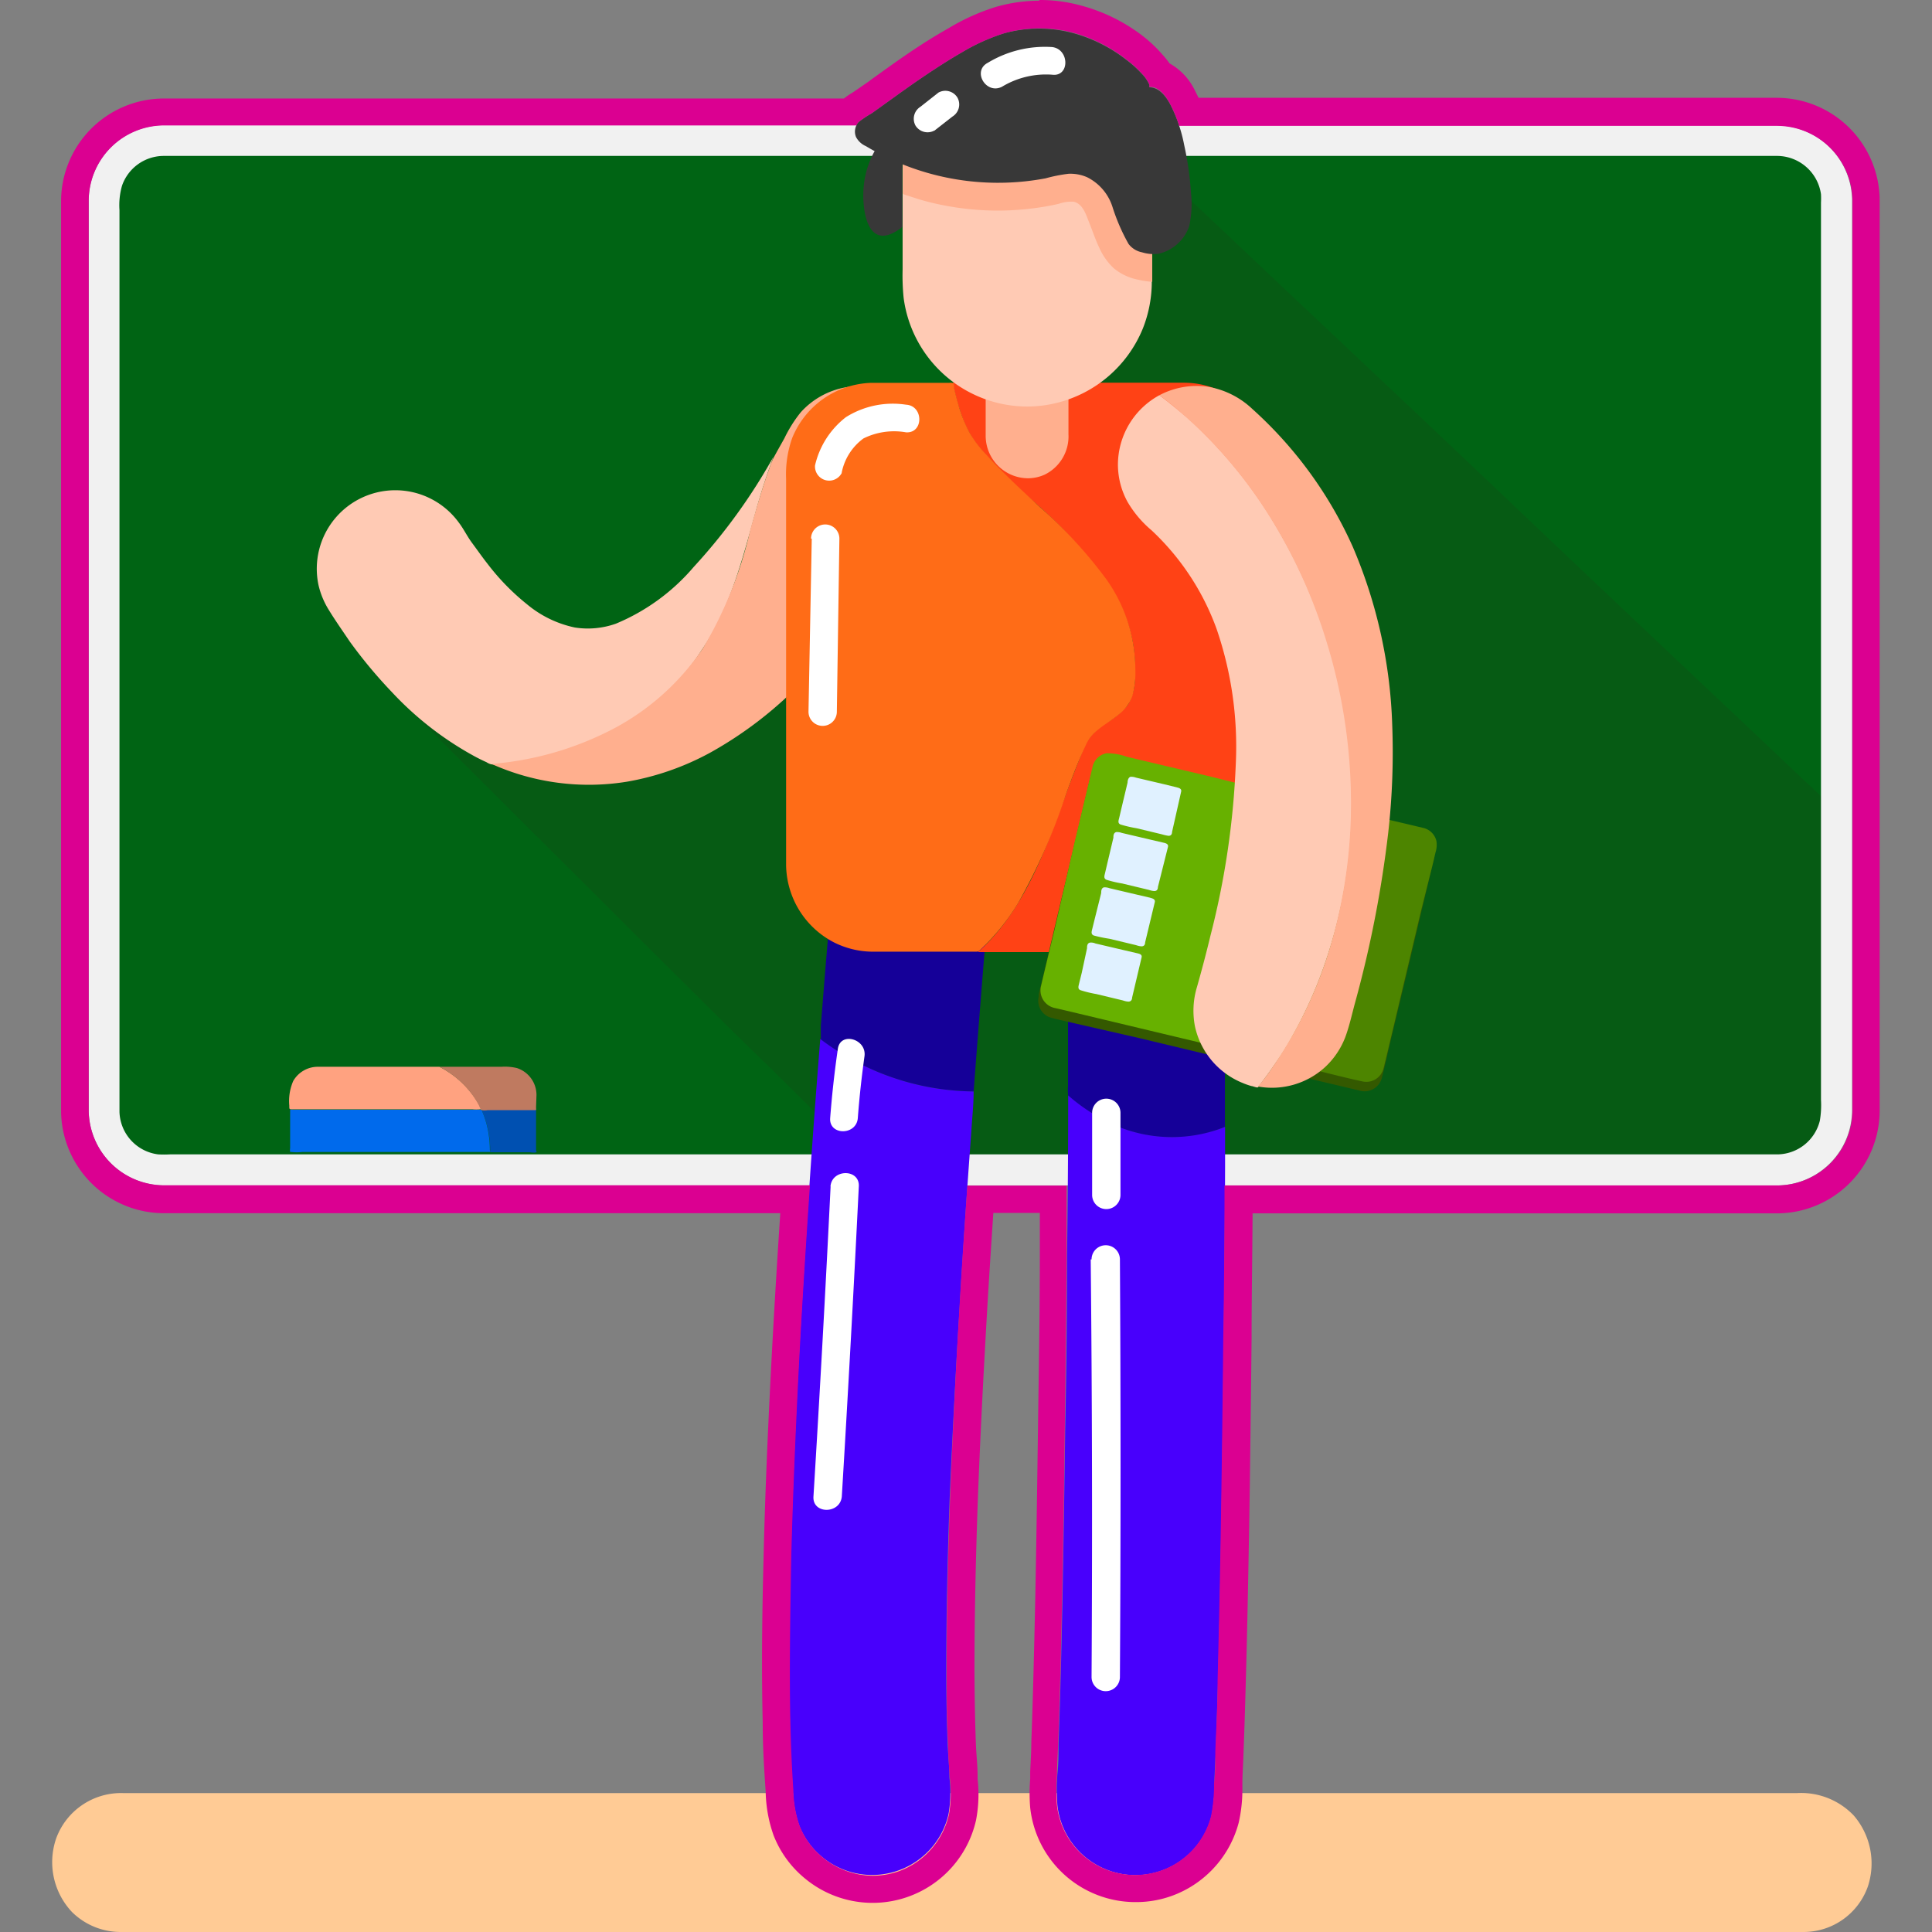
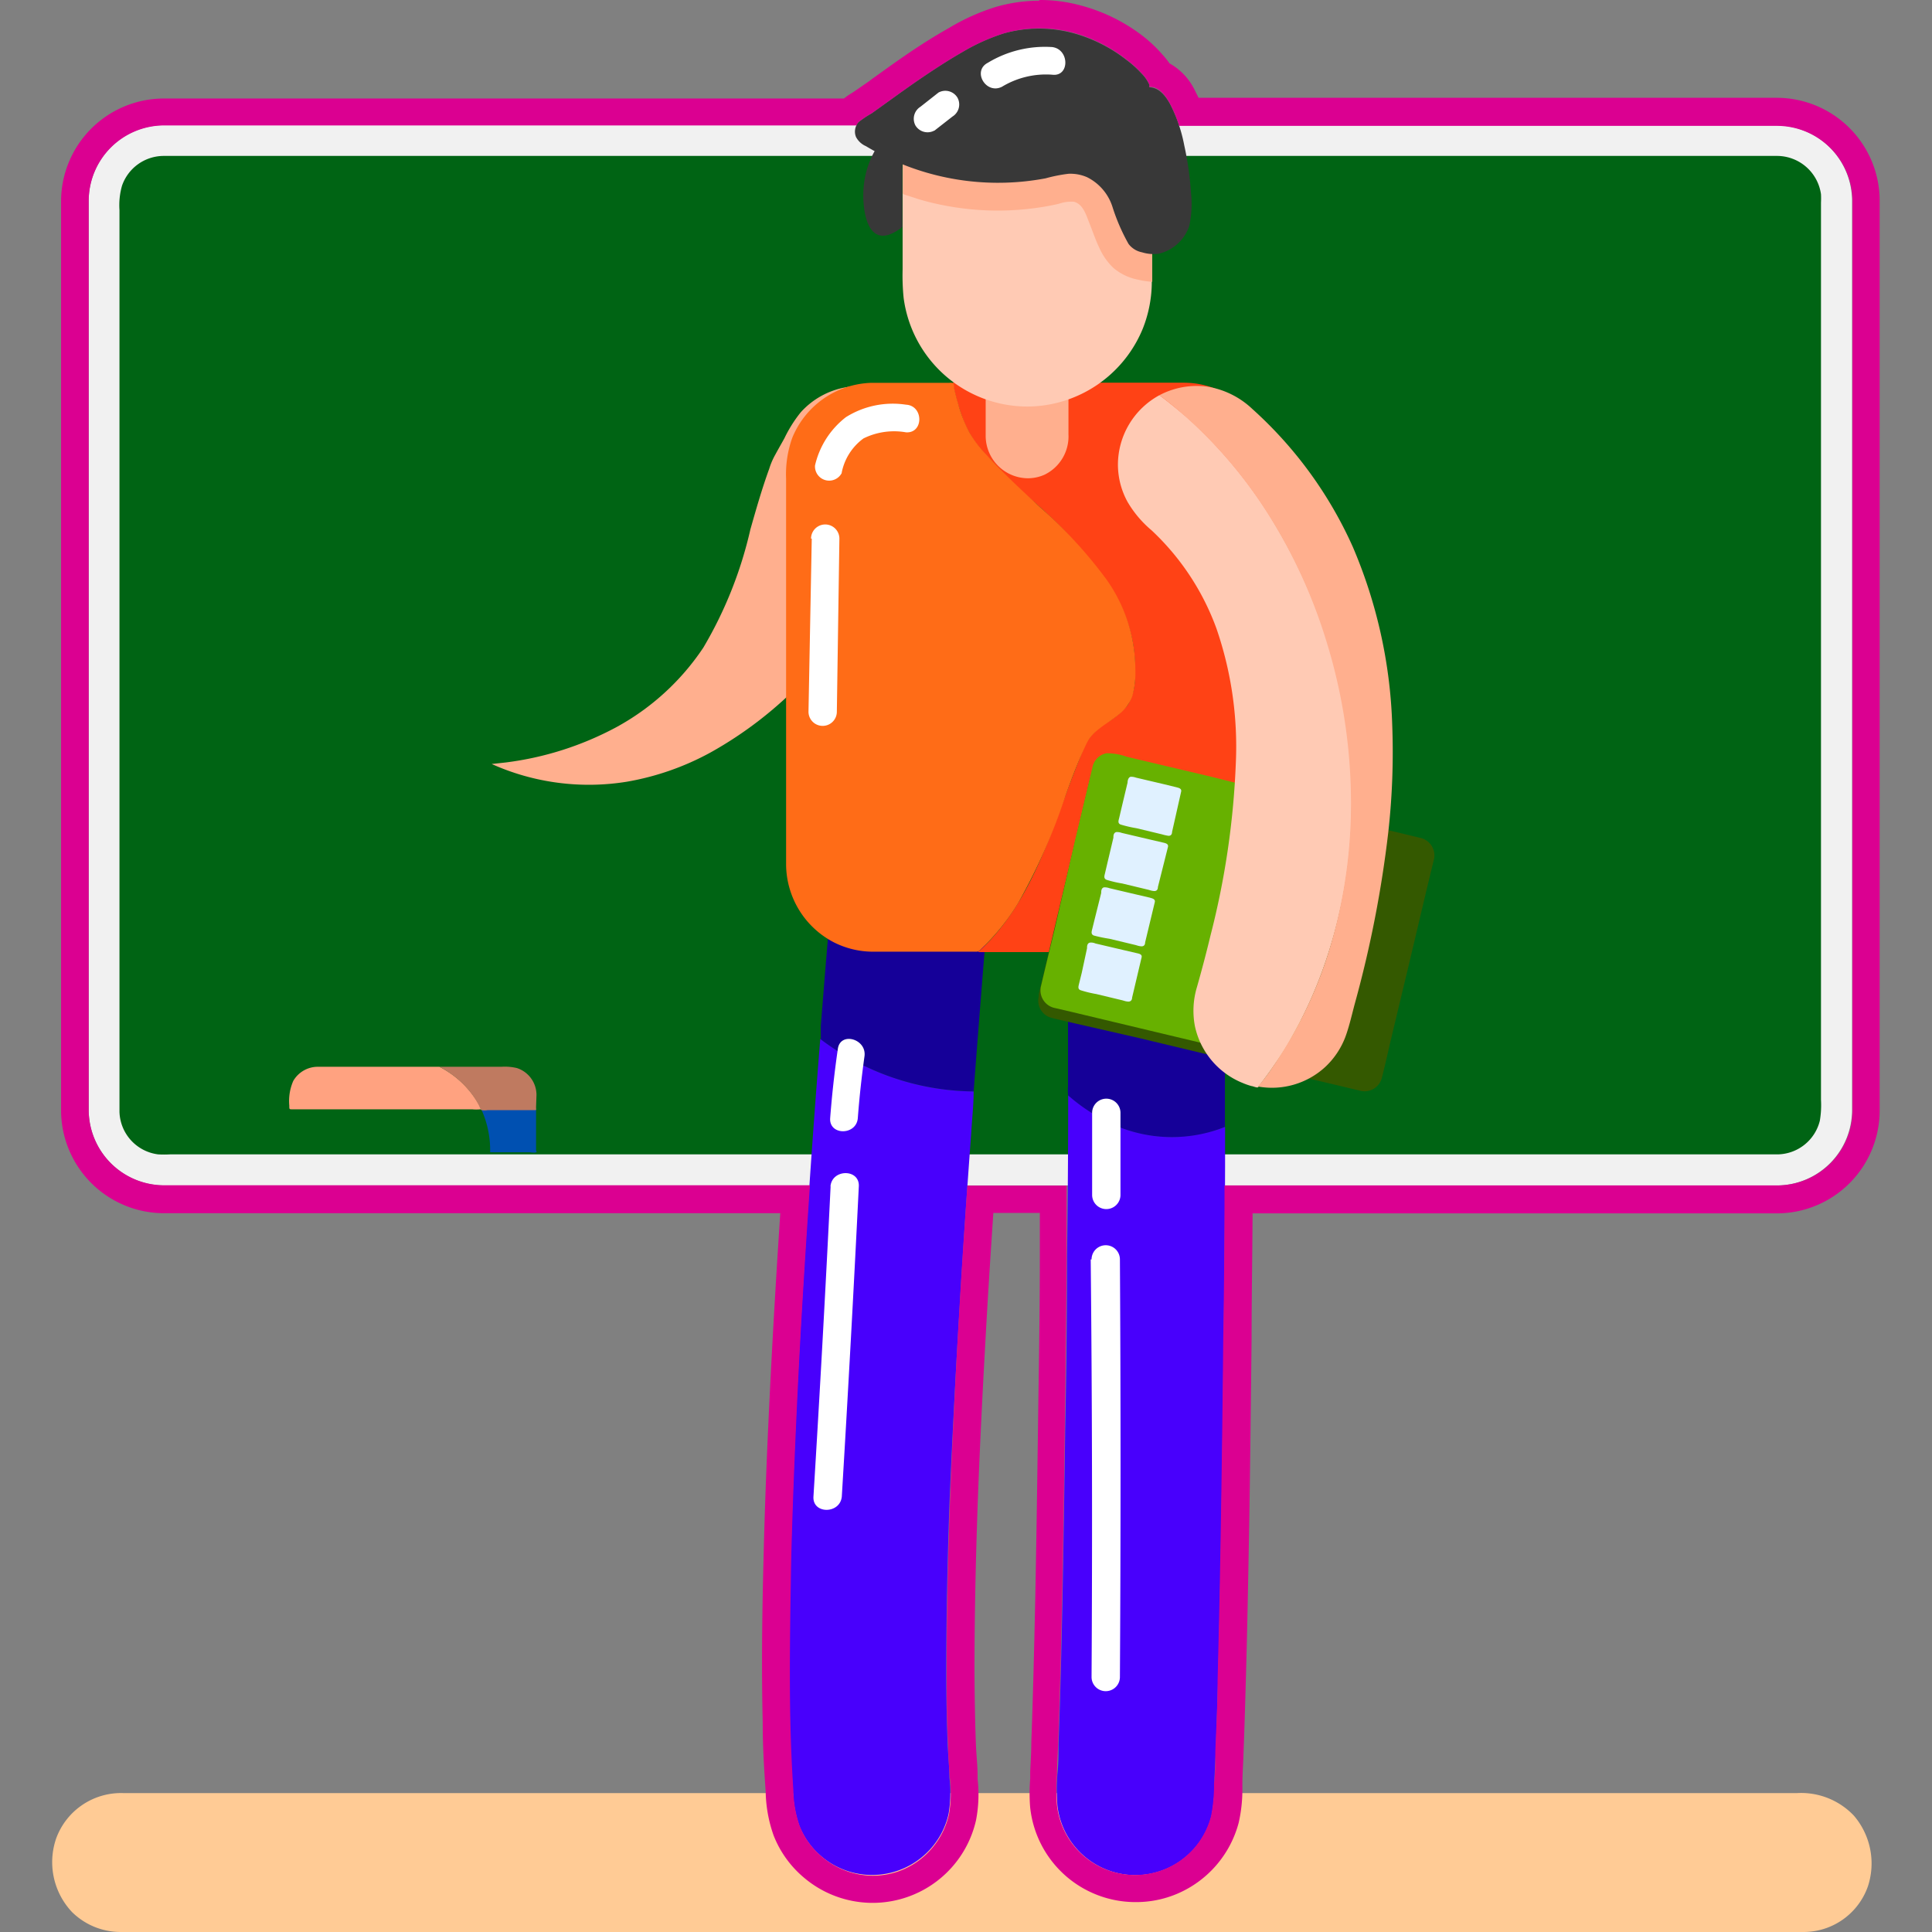
<svg xmlns="http://www.w3.org/2000/svg" t="1648971945749" class="icon" viewBox="0 0 1024 1024" version="1.1" p-id="2925" width="200" height="200">
  <rect x="0" y="0" width="1024" height="1024" fill="#808080" stroke="none" />
  <defs>
    <style type="text/css">@font-face { font-family: feedback-iconfont; src: url("//at.alicdn.com/t/font_1031158_u69w8yhxdu.woff2?t=1630033759944") format("woff2"), url("//at.alicdn.com/t/font_1031158_u69w8yhxdu.woff?t=1630033759944") format("woff"), url("//at.alicdn.com/t/font_1031158_u69w8yhxdu.ttf?t=1630033759944") format("truetype"); }
</style>
  </defs>
  <path d="M955.695 1023.999H63.923a36.663 36.663 0 0 1-25.769-10.593 38.541 38.541 0 0 1-8.414-38.916A36.587 36.587 0 0 1 65.275 950.374h887.19a38.541 38.541 0 0 1 30.051 11.87 38.916 38.916 0 0 1 7.513 37.564 36.137 36.137 0 0 1-34.334 24.191z" fill="#FFCB95" p-id="2926" />
  <path d="M88.49 620.185a31.854 31.854 0 0 1-31.404-31.93V112.694v-8.264a31.704 31.704 0 0 1 31.779-29.751h857.889a31.854 31.854 0 0 1 28.624 31.93v476.238a80.838 80.838 0 0 1 0 10.443 31.93 31.93 0 0 1-31.554 26.896H88.49z" fill="#006414" p-id="2927" />
-   <path d="M975.379 431.613l-5.334-5.034-15.026-14.124-22.989-21.787-29.375-27.722L868.396 330.566l-37.564-35.536-39.517-37.564-39.668-37.564-38.09-35.911-35.385-33.357-30.803-29.15-24.792-23.365-17.279-15.476-5.184-4.883a22.538 22.538 0 0 0-2.705-2.629 4.057 4.057 0 0 0-1.352 0h-36.062c-0.225 0 0 0.751 0 1.052v188.572l-35.16-4.883-44.326-6.085c-0.601 0-1.578-0.451-2.104 0s-2.028 1.878-2.78 2.554l-15.026 13.523-37.564 34.484a75.504 75.504 0 0 1-6.762 6.236c-3.005 2.104-6.686 3.681-9.917 5.484l-45.077 25.168-18.031 9.917a18.782 18.782 0 0 1-5.334 2.705c-3.606 0.751-7.513 1.127-10.969 1.728l-21.261 3.231-53.717 8.264-36.437 5.559h-1.878l3.606 3.531 9.917 9.917 15.026 15.026L261.961 420.719l22.538 22.538 24.943 24.792 26.295 26.295 26.22 26.07 25.318 25.168L410.865 568.572l20.209 20.059 16.077 16.002 10.818 10.743 3.231 3.231c0.376 0 0.902 1.202 1.503 1.427a6.161 6.161 0 0 0 2.629 0h477.59a33.207 33.207 0 0 0 19.233-5.559 31.854 31.854 0 0 0 13.072-19.984 41.621 41.621 0 0 0 0.526-7.513V431.613z" fill="#065B14" p-id="2928" />
  <path d="M942.097 82.642a23.59 23.59 0 0 1 23.064 20.285 43.725 43.725 0 0 1 0 4.433v475.562a49.359 49.359 0 0 1-0.601 11.044 23.44 23.44 0 0 1-22.538 17.881H90.067a58.074 58.074 0 0 1-6.236 0 23.44 23.44 0 0 1-20.51-22.538V111.341a37.564 37.564 0 0 1 1.352-12.922A23.44 23.44 0 0 1 86.611 82.642h855.485m0-16.303H86.536a40.043 40.043 0 0 0-39.517 39.593v482.849a40.043 40.043 0 0 0 39.517 39.517h856.011a39.968 39.968 0 0 0 39.067-39.593V106.007a40.043 40.043 0 0 0-39.517-39.517z" fill="#F1F1F1" p-id="2929" />
-   <path d="M371.873 344.614c16.378-23.741 22.538-52.59 30.502-79.861 2.254-7.513 4.733-15.026 7.513-22.538A307.124 307.124 0 0 1 367.666 300.514a109.161 109.161 0 0 1-41.245 30.051 44.476 44.476 0 0 1-21.712 2.028 58.149 58.149 0 0 1-25.393-12.321 122.534 122.534 0 0 1-20.886-21.412c-2.855-3.606-5.559-7.513-8.189-11.044s-4.508-7.513-6.987-10.743a41.621 41.621 0 0 0-74.452 32.981 43.274 43.274 0 0 0 5.334 12.997c3.531 5.785 7.513 11.419 11.194 16.904a256.262 256.262 0 0 0 22.538 27.046 172.795 172.795 0 0 0 44.401 34.258c1.878 0.977 3.681 1.878 5.559 2.705a8.189 8.189 0 0 0 2.479 1.127 15.401 15.401 0 0 0 4.132 0c5.259-0.601 10.443-1.427 15.702-2.404a171.217 171.217 0 0 0 30.051-8.865 136.433 136.433 0 0 0 51.763-35.836 117.05 117.05 0 0 0 9.917-13.373z" fill="#FFCAB4" p-id="2930" />
  <path d="M474.949 209.384a41.922 41.922 0 0 0-50.561 9.166 70.545 70.545 0 0 0-8.64 13.748c-1.578 2.855-3.231 5.71-4.808 8.64a37.564 37.564 0 0 0-3.231 7.513c-3.832 10.518-6.912 21.336-9.992 32.155a217.872 217.872 0 0 1-24.943 62.657 130.423 130.423 0 0 1-46.354 42.297A167.837 167.837 0 0 1 268.121 404.116l-7.513 0.826a125.99 125.99 0 0 0 71.597 9.391 142.744 142.744 0 0 0 44.476-15.552A207.73 207.73 0 0 0 425.891 360.617a370.758 370.758 0 0 0 52.59-70.02c4.583-7.513 8.865-15.026 12.997-23.064a44.326 44.326 0 0 0 5.559-19.608 41.997 41.997 0 0 0-14.274-33.432 46.279 46.279 0 0 0-7.813-5.109z" fill="#FFAF8E" p-id="2931" />
  <path d="M467.286 74.453a47.03 47.03 0 0 0-9.616 25.919c-0.601 8.189 0.902 28.699 14.049 23.816a23.29 23.29 0 0 0 4.282-2.254c0.601-0.451 1.878-1.127 2.254-1.803a2.254 2.254 0 0 0 0-1.052v-38.24a6.611 6.611 0 0 0 0-2.104s-1.427-0.526-1.803-0.676l-3.907-1.503z" fill="#383838" p-id="2932" />
  <path d="M516.045 578.489q3.606-47.631 7.513-95.263c0.526-5.409 0.977-10.894 1.503-16.378a42.147 42.147 0 0 0-14.049-35.31 41.621 41.621 0 0 0-67.615 20.735 142.293 142.293 0 0 0-2.554 21.862c-1.202 13.824-2.404 27.647-3.531 41.396l-2.254 28.098v7.363a14.124 14.124 0 0 0 2.705 2.028l2.78 1.878c3.756 2.554 7.513 4.883 11.645 7.062a137.259 137.259 0 0 0 50.712 15.777A127.042 127.042 0 0 0 516.045 578.489z" fill="#150098" p-id="2933" />
  <path d="M516.045 578.489a136.132 136.132 0 0 1-64.986-17.204 137.635 137.635 0 0 1-16.303-10.593q-3.381 42.072-6.161 83.993-3.155 47.631-5.71 95.413c-1.578 32.005-2.93 64.009-3.756 96.089-0.751 28.699-1.052 57.398-0.451 86.097 0 12.096 0.751 24.116 1.578 36.137a61.755 61.755 0 0 0 3.231 18.857 40.644 40.644 0 0 0 12.021 16.754 41.546 41.546 0 0 0 67.24-22.538 67.014 67.014 0 0 0 0.451-19.383c0-5.71-0.676-11.495-0.902-17.204-0.526-12.997-0.751-25.994-0.751-38.992 0-30.727 0.676-61.38 1.803-92.032Q505.527 743.771 508.532 694.261q2.78-47.331 6.311-94.662c0.376-6.987 1.202-13.598 1.202-21.111z" fill="#4800FC" p-id="2934" />
  <path d="M649.247 597.196v-64.235V463.693a41.621 41.621 0 1 0-83.167 0v111.866a30.051 30.051 0 0 0 0 4.508c0 0.751 0 0.826 0.751 1.352l1.728 1.427a107.133 107.133 0 0 0 11.795 8.264 77.983 77.983 0 0 0 54.919 10.443 70.47 70.47 0 0 0 13.974-4.357z" fill="#150098" p-id="2935" />
  <path d="M566.155 580.592q0 42.673-0.601 85.421 0 45.978-0.977 91.957-0.601 45.077-1.427 89.478c-0.526 25.694-1.127 51.313-2.104 76.931 0 5.334 0 10.668-0.601 16.002a110.363 110.363 0 0 0 0 16.528 41.621 41.621 0 0 0 81.664 5.71 83.092 83.092 0 0 0 1.578-17.279c0-5.559 0.451-11.044 0.676-16.603 0.451-12.546 0.826-25.093 1.202-37.564 0.751-29 1.352-57.924 1.803-86.923q0.751-47.481 1.202-94.887 0.601-45.603 0.751-91.431V597.271a76.18 76.18 0 0 1-66.939-5.184 93.61 93.61 0 0 1-16.228-11.495z" fill="#4800FC" p-id="2936" />
  <path d="M627.986 202.847H506.578a6.085 6.085 0 0 0-1.653 0 125.389 125.389 0 0 0 5.86 20.285 58.75 58.75 0 0 0 4.733 9.166 60.103 60.103 0 0 0 5.86 7.513c7.513 8.189 15.026 15.777 23.29 23.29a247.923 247.923 0 0 1 44.251 48.307 84.144 84.144 0 0 1 11.495 29.075 77.908 77.908 0 0 1 1.127 16.754 30.051 30.051 0 0 1-3.756 16.378A41.696 41.696 0 0 1 586.365 383.155 32.531 32.531 0 0 0 576.147 392.997a82.115 82.115 0 0 0-3.606 8.339c-1.277 3.08-2.479 6.236-3.681 9.316-2.404 6.161-4.658 12.321-6.912 18.482-9.015 24.342-18.857 49.284-36.663 68.667-2.254 2.404-4.508 4.658-6.912 6.837h104.579a67.165 67.165 0 0 0 15.026-1.052A46.955 46.955 0 0 0 673.814 457.833V250.854a50.411 50.411 0 0 0-2.705-17.279 46.955 46.955 0 0 0-24.943-26.746A46.129 46.129 0 0 0 627.986 202.847z" fill="#FF4215" p-id="2937" />
  <path d="M576.147 393.598c3.456-6.837 11.419-10.293 16.979-15.026a22.088 22.088 0 0 0 7.062-9.692 47.181 47.181 0 0 0 1.578-14.124 82.641 82.641 0 0 0-15.476-47.857 241.688 241.688 0 0 0-35.16-38.165c-6.461-6.01-12.997-12.021-19.233-18.256-3.08-3.005-6.085-6.161-9.015-9.391a60.103 60.103 0 0 1-9.015-11.795 72.048 72.048 0 0 1-6.085-15.476c-0.826-2.78-1.503-5.484-2.104-8.264 0-0.902 0-2.329-0.977-2.629a6.085 6.085 0 0 0-1.653 0h-41.621a46.805 46.805 0 0 0-41.546 29.225 57.398 57.398 0 0 0-3.231 21.637V458.284a46.805 46.805 0 0 0 25.318 41.17 46.054 46.054 0 0 0 21.261 4.958h53.566c1.878 0 1.803 0 3.381-1.578a117.801 117.801 0 0 0 19.533-24.342 315.539 315.539 0 0 0 25.168-57.173c3.306-9.166 6.837-18.557 11.269-27.722z" fill="#FF6C17" p-id="2938" />
  <path d="M544.443 253.484a22.538 22.538 0 0 1-22.013-22.013v-14.65-43.574a22.013 22.013 0 0 1 43.875-3.155 116.749 116.749 0 0 1 0 14.5v45.528A22.538 22.538 0 0 1 553.609 251.606a21.487 21.487 0 0 1-9.166 1.878z" fill="#FFAF8E" p-id="2939" />
  <path d="M760.136 454.978l-4.282 17.73-9.316 39.367-9.541 39.818c-1.503 6.461-2.93 12.997-4.583 19.383a9.466 9.466 0 0 1-11.795 6.762l-6.311-1.503-28.173-6.686-40.494-9.616-41.997-10.067-32.906-7.513c-4.433-1.052-8.94-2.028-13.373-3.155a9.391 9.391 0 0 1-6.837-11.194v-1.352l2.254-9.316 8.565-35.986 9.917-41.696 6.236-26.295 0.451-1.653a9.391 9.391 0 0 1 8.865-7.513 25.694 25.694 0 0 1 5.334 0.977l23.665 5.635L654.581 420.719l42.673 10.142 36.137 8.565 19.007 4.583a9.541 9.541 0 0 1 7.738 10.969z" fill="#345900" p-id="2940" />
  <path d="M672.386 419.292l-30.051-7.513-45.077-10.668a31.103 31.103 0 0 0-10.743-1.878 9.391 9.391 0 0 0-7.513 7.513l-0.676 2.855-8.414 35.31-11.194 48.683c-2.329 9.616-4.658 19.233-6.912 28.849a9.541 9.541 0 0 0 7.513 11.87l9.015 2.104 40.569 9.692 48.458 11.57 30.051 7.062h1.503C691.244 526.725 685.083 488.335 678.246 450.771z" fill="#67B100" p-id="2941" />
-   <path d="M754.426 438.825L726.404 432.214l-44.175-10.518-10.142-2.404c7.513 39.893 15.852 79.936 16.603 120.656v15.026c0 2.404 0 4.808-0.376 7.137 0 0.826-0.526 2.554 0 3.005s2.479 0.601 3.231 0.826l6.236 1.427c8.039 1.953 16.153 4.057 24.266 5.785a9.391 9.391 0 0 0 11.269-6.987c0.376-1.277 0.601-2.629 0.977-3.907l4.733-19.909 14.274-60.103 6.01-23.966 1.578-6.611a12.922 12.922 0 0 0 0.451-5.86 9.316 9.316 0 0 0-6.912-6.987z" fill="#4D8500" p-id="2942" />
  <path d="M605.072 507.417l-5.034 21.336c0 1.202-0.676 2.254-2.254 2.104s-2.179-0.526-3.231-0.751l-13.448-3.231a61.38 61.38 0 0 1-8.339-2.028c-1.728-0.601-1.127-2.179-0.826-3.531l1.427-5.785 2.78-12.922c0-0.977 0-2.629 1.503-3.005a5.71 5.71 0 0 1 2.93 0.451l15.026 3.531 6.461 1.503c1.202 0.301 3.456 0.526 3.005 2.329zM612.058 478.193l-5.109 21.261c0 1.277-0.601 2.254-2.179 2.104s-2.179-0.526-3.231-0.751l-13.448-3.231a75.128 75.128 0 0 1-8.339-1.728c-1.728-0.676-1.127-2.254-0.826-3.531l1.427-5.785L583.66 473.309c0-0.977 0-2.629 1.503-3.005a7.513 7.513 0 0 1 2.855 0.451l15.026 3.531 6.461 1.503c0.751 0.301 3.005 0.526 2.554 2.404zM619.045 448.892L613.711 470.154c0 1.277-0.601 2.254-2.179 2.104s-2.179-0.526-3.231-0.751l-13.448-3.231a61.23 61.23 0 0 1-8.339-1.953c-1.728-0.676-1.127-2.254-0.826-3.531l1.352-5.785 3.08-12.997c0-0.977 0-2.629 1.578-3.005a7.513 7.513 0 0 1 2.855 0.451l15.026 3.531 6.461 1.503c1.127 0.301 3.456 0.526 3.005 2.404zM626.032 419.592L621.224 440.929c0 1.202-0.601 2.254-2.179 2.028a25.093 25.093 0 0 1-3.231-0.751l-13.448-3.231a65.061 65.061 0 0 1-8.414-1.953c-1.728-0.676-1.052-2.254-0.751-3.531l1.352-5.785 3.08-12.922c0-1.052 0.376-2.705 1.578-3.08a7.513 7.513 0 0 1 2.855 0.451l15.026 3.531 6.461 1.578c0.601 0.225 2.93 0.451 2.479 2.329z" fill="#E0F1FF" p-id="2943" />
  <path d="M544.443 215.469A66.188 66.188 0 0 1 478.931 157.771a119.379 119.379 0 0 1-0.526-15.026v-42.072-10.894a66.113 66.113 0 0 1 58.149-64.685 66.038 66.038 0 0 1 71.898 49.134 79.561 79.561 0 0 1 2.028 19.308v55.219a67.615 67.615 0 0 1-4.733 25.318 66.489 66.489 0 0 1-45.528 39.442 65.737 65.737 0 0 1-15.777 1.953zM614.538 209.459a41.997 41.997 0 0 0-22.013 36.587 41.17 41.17 0 0 0 5.109 19.984 57.774 57.774 0 0 0 12.697 15.026 134.104 134.104 0 0 1 34.409 52.064 191.953 191.953 0 0 1 10.293 70.846A433.415 433.415 0 0 1 641.584 495.848c-2.179 9.091-4.583 18.181-7.137 27.196a43.424 43.424 0 0 0-1.127 20.811 41.922 41.922 0 0 0 25.093 30.051 37.564 37.564 0 0 0 4.883 1.728c0.676 0 2.78 0.977 3.381 0.676s1.202-1.503 1.578-2.028c2.104-2.705 4.132-5.484 6.085-8.264 3.681-5.334 7.513-10.894 10.443-16.528a232.898 232.898 0 0 0 16.378-35.761 257.615 257.615 0 0 0 15.026-77.532 285.487 285.487 0 0 0-8.039-79.035 279.327 279.327 0 0 0-29.375-74.076 248.9 248.9 0 0 0-49.134-61.455c-5.109-4.282-9.992-8.339-15.101-12.171z" fill="#FFCAB4" p-id="2944" />
  <path d="M737.898 383.982a260.244 260.244 0 0 0-20.886-94.136 217.872 217.872 0 0 0-53.266-73.1 45.077 45.077 0 0 0-23.741-11.795 42.222 42.222 0 0 0-25.468 4.508 239.885 239.885 0 0 1 54.017 57.548 276.848 276.848 0 0 1 34.258 72.198 289.845 289.845 0 0 1 13.147 79.26 266.48 266.48 0 0 1-9.541 78.584 227.939 227.939 0 0 1-33.808 71.297c-1.953 2.705-3.907 5.334-5.935 7.513a41.696 41.696 0 0 0 35.911-10.518 42.372 42.372 0 0 0 10.443-15.627c2.179-5.86 3.531-12.171 5.184-18.256a601.026 601.026 0 0 0 17.58-90.154 381.652 381.652 0 0 0 2.104-57.323z" fill="#FFAF8E" p-id="2945" />
  <path d="M284.349 588.18h-29.15a51.989 51.989 0 0 1 4.583 22.538h20.735c0.751 0 2.855 0.451 3.606 0s0-0.451 0-1.052v-21.787z" fill="#0050B1" p-id="2946" />
-   <path d="M255.199 588.18H155.429a6.085 6.085 0 0 0-1.653 0V608.54a6.161 6.161 0 0 0 0 2.028h0.526a26.821 26.821 0 0 0 6.01 0h99.32c0.376 0 0-0.601 0-1.202a55.37 55.37 0 0 0-0.526-7.513 50.336 50.336 0 0 0-3.907-13.673z" fill="#006AEC" p-id="2947" />
  <path d="M232.886 565.416h-64.235a15.026 15.026 0 0 0-13.223 7.513 26.671 26.671 0 0 0-2.104 13.072c0 1.803 0 1.953 1.202 1.953h95.713a21.111 21.111 0 0 0 4.357 0h0.601a49.96 49.96 0 0 0-22.313-22.538z" fill="#FFA280" p-id="2948" />
  <path d="M284.349 580.367a15.026 15.026 0 0 0-10.368-14.274 27.797 27.797 0 0 0-8.264-0.676h-32.831a50.636 50.636 0 0 1 17.58 15.026 41.095 41.095 0 0 1 3.08 4.883c0.451 0.676 1.052 2.78 1.728 3.08a8.94 8.94 0 0 0 3.155 0H283.147c1.352 0 0.977 0 0.977-1.653z" fill="#BF7A60" p-id="2949" />
  <path d="M544.443 24.643A66.038 66.038 0 0 0 478.48 85.647v15.927c0 1.277 0 1.202 1.127 1.653l6.987 2.254a137.259 137.259 0 0 0 14.575 3.531 148.529 148.529 0 0 0 33.657 2.479 150.782 150.782 0 0 0 17.355-1.728c3.005-0.451 5.935-1.052 8.94-1.728a20.66 20.66 0 0 1 7.964-1.127c5.034 1.202 6.611 7.137 8.339 11.419s3.231 8.865 5.259 13.072a33.282 33.282 0 0 0 7.513 10.668 28.624 28.624 0 0 0 12.997 6.161 43.048 43.048 0 0 0 7.513 1.127V100.673a113.143 113.143 0 0 0-1.202-22.538 65.737 65.737 0 0 0-20.585-36.512 66.489 66.489 0 0 0-44.476-16.979z" fill="#FFAF8E" p-id="2950" />
  <path d="M614.162 134.481a20.735 20.735 0 0 1-8.865-0.751 11.795 11.795 0 0 1-7.137-4.433 103.076 103.076 0 0 1-8.489-19.533A26.52 26.52 0 0 0 576.147 93.912a22.088 22.088 0 0 0-9.842-1.803 82.04 82.04 0 0 0-12.096 2.404 135.757 135.757 0 0 1-82.641-10.368 135.231 135.231 0 0 1-12.622-6.686 10.743 10.743 0 0 1-5.259-4.883 7.513 7.513 0 0 1 1.427-7.888A50.261 50.261 0 0 1 461.952 60.104l7.964-5.71c6.161-4.433 12.396-8.94 18.707-13.223s14.124-9.391 21.487-13.598a105.18 105.18 0 0 1 21.787-9.842 69.794 69.794 0 0 1 37.564 0 80.237 80.237 0 0 1 27.422 13.899 57.698 57.698 0 0 1 8.339 7.513 19.458 19.458 0 0 1 3.907 5.635 2.104 2.104 0 0 1 0 1.503c5.259 0 8.865 4.883 11.044 8.865a80.688 80.688 0 0 1 7.513 21.937 163.78 163.78 0 0 1 3.531 24.867 54.919 54.919 0 0 1-0.902 17.881 22.538 22.538 0 0 1-16.153 14.65z" fill="#383838" p-id="2951" />
  <path d="M495.234 69.269l9.616-7.513a7.513 7.513 0 0 0 2.629-9.992 7.513 7.513 0 0 0-10.067-2.705l-9.541 7.513a7.513 7.513 0 0 0-2.629 9.992 7.513 7.513 0 0 0 9.992 2.629zM531.07 45.98a45.077 45.077 0 0 1 26.595-6.386c9.391 1.202 9.241-13.523 0-14.65A58.375 58.375 0 0 0 523.557 33.283c-8.414 4.357-0.977 16.979 7.513 12.697zM446.1 250.629a29.45 29.45 0 0 1 11.57-18.256 36.587 36.587 0 0 1 22.538-3.231c9.391 0.601 9.391-14.124 0-14.65a46.73 46.73 0 0 0-31.854 6.611 45.077 45.077 0 0 0-16.378 25.619 7.513 7.513 0 0 0 14.199 3.907zM430.248 285.489l-1.728 91.732a7.513 7.513 0 0 0 15.026 0L444.898 285.489a7.513 7.513 0 0 0-15.026 0zM444.072 555.95a544.605 544.605 0 0 0-4.057 36.587c-0.751 9.391 13.974 9.391 14.65 0 0.826-10.969 2.028-21.862 3.531-32.681 1.277-9.241-12.847-13.223-14.124-3.907zM440.24 628.825q-4.057 82.641-9.091 164.381c-0.601 9.391 14.124 9.391 15.026 0q4.958-82.115 9.015-164.381c0.526-9.391-14.199-9.391-15.026 0zM578.852 589.833v43.499a7.513 7.513 0 0 0 15.026 0v-43.499a7.513 7.513 0 0 0-15.026 0zM578.1 667.516q1.127 110.664 0.451 221.328a7.513 7.513 0 0 0 15.026 0q0.676-110.664 0-221.328a7.513 7.513 0 0 0-15.026 0z" fill="#FFFFFF" p-id="2952" />
  <path d="M550.979 15.027a69.644 69.644 0 0 1 18.406 2.479 80.237 80.237 0 0 1 27.422 13.899 57.698 57.698 0 0 1 8.339 7.513 19.458 19.458 0 0 1 3.907 5.635 2.104 2.104 0 0 1 0 1.503h0.601c4.883 0 8.339 5.034 10.443 8.865a67.615 67.615 0 0 1 4.883 11.795h316.966a40.043 40.043 0 0 1 39.893 39.292v482.699a39.968 39.968 0 0 1-39.067 39.593H649.022q0 40.569-0.676 80.988-0.451 47.481-1.202 94.887c-0.451 29-1.052 57.924-1.803 86.923 0 12.546-0.751 25.093-1.202 37.564 0 5.559 0 11.044-0.676 16.603a83.092 83.092 0 0 1-1.578 17.279 41.621 41.621 0 0 1-81.664-5.71 110.363 110.363 0 0 1 0-16.528c0-5.334 0.451-10.668 0.601-16.002 0.977-25.619 1.578-51.237 2.104-76.931q0.902-45.077 1.427-89.478 0.676-45.978 0.977-91.957v-37.564h-52.59c-1.578 22.013-3.005 43.95-4.282 65.963q-2.93 49.81-4.883 99.695c-1.127 30.652-1.878 61.305-1.803 92.032 0 12.997 0 25.994 0.751 38.992 0 5.71 0.526 11.495 0.902 17.204a67.014 67.014 0 0 1-0.451 19.383 41.922 41.922 0 0 1-26.295 30.051 41.471 41.471 0 0 1-14.124 2.479 41.997 41.997 0 0 1-26.821-9.992 40.644 40.644 0 0 1-12.021-16.754 61.755 61.755 0 0 1-3.231-18.857c-0.826-12.021-1.277-24.041-1.578-36.137-0.601-28.699 0-57.398 0.451-86.097 0.826-32.08 2.179-64.084 3.756-96.089s3.606-63.634 5.71-95.413l0.451-6.611H86.536a40.043 40.043 0 0 1-39.517-39.517V106.082a40.043 40.043 0 0 1 39.517-39.593h367.302a12.546 12.546 0 0 1 1.202-1.803A50.261 50.261 0 0 1 461.952 60.104l7.964-5.71c6.161-4.433 12.396-8.94 18.707-13.223s14.124-9.391 21.487-13.598a105.18 105.18 0 0 1 21.787-9.842A68.517 68.517 0 0 1 550.979 15.027m0-14.65a83.317 83.317 0 0 0-23.215 3.306 113.744 113.744 0 0 0-24.867 11.194c-7.062 3.982-14.425 8.565-22.538 14.124-6.386 4.357-12.697 8.94-19.083 13.523l-0.526 0.451-7.513 5.184-1.578 1.052a35.461 35.461 0 0 0-4.357 3.005H86.461a54.543 54.543 0 0 0-54.092 54.167v482.474a54.618 54.618 0 0 0 54.092 54.167h327.108c-2.028 30.577-3.681 58.976-5.109 86.548-1.803 35.536-3.08 67.09-3.756 96.465-0.902 33.958-1.052 61.53-0.451 86.773 0 13.748 0.826 25.769 1.578 36.813a73.1 73.1 0 0 0 4.207 23.215 55.67 55.67 0 0 0 16.303 22.538 56.196 56.196 0 0 0 90.98-30.652 72.349 72.349 0 0 0 0.826-21.787v-1.878c0-5.259-0.676-10.743-0.902-16.754-0.451-11.645-0.676-24.266-0.751-38.541 0-26.746 0.526-55.82 1.803-91.431 1.127-30.051 2.78-62.957 4.883-99.32 0.977-16.829 2.104-34.033 3.306-52.139h24.642v22.538c0 33.132-0.601 63.183-0.977 91.882-0.451 33.357-0.902 62.582-1.427 89.403-0.676 31.028-1.277 54.693-2.104 76.706 0 5.334-0.376 10.593-0.601 15.852v3.756a91.055 91.055 0 0 0 0 15.026 56.121 56.121 0 0 0 56.046 50.111 55.595 55.595 0 0 0 22.088-4.508 56.647 56.647 0 0 0 32.38-37.564 78.96 78.96 0 0 0 1.953-17.505v-2.78c0-5.559 0.451-11.119 0.601-16.678 0.451-11.57 0.826-23.891 1.202-37.564 0.751-25.769 1.277-53.416 1.878-87.074 0.451-29.15 0.826-60.103 1.202-94.962 0-20.51 0.376-42.372 0.526-66.413h278.876a54.543 54.543 0 0 0 53.491-54.243V110.815v-4.883a54.618 54.618 0 0 0-54.167-54.092H635.273l-2.104-4.207a32.681 32.681 0 0 0-13.298-14.049 47.631 47.631 0 0 0-3.756-4.658A74.302 74.302 0 0 0 606.198 19.459 92.783 92.783 0 0 0 573.217 3.006a82.641 82.641 0 0 0-22.538-3.005z" fill="#DB0091" p-id="2953" />
</svg>